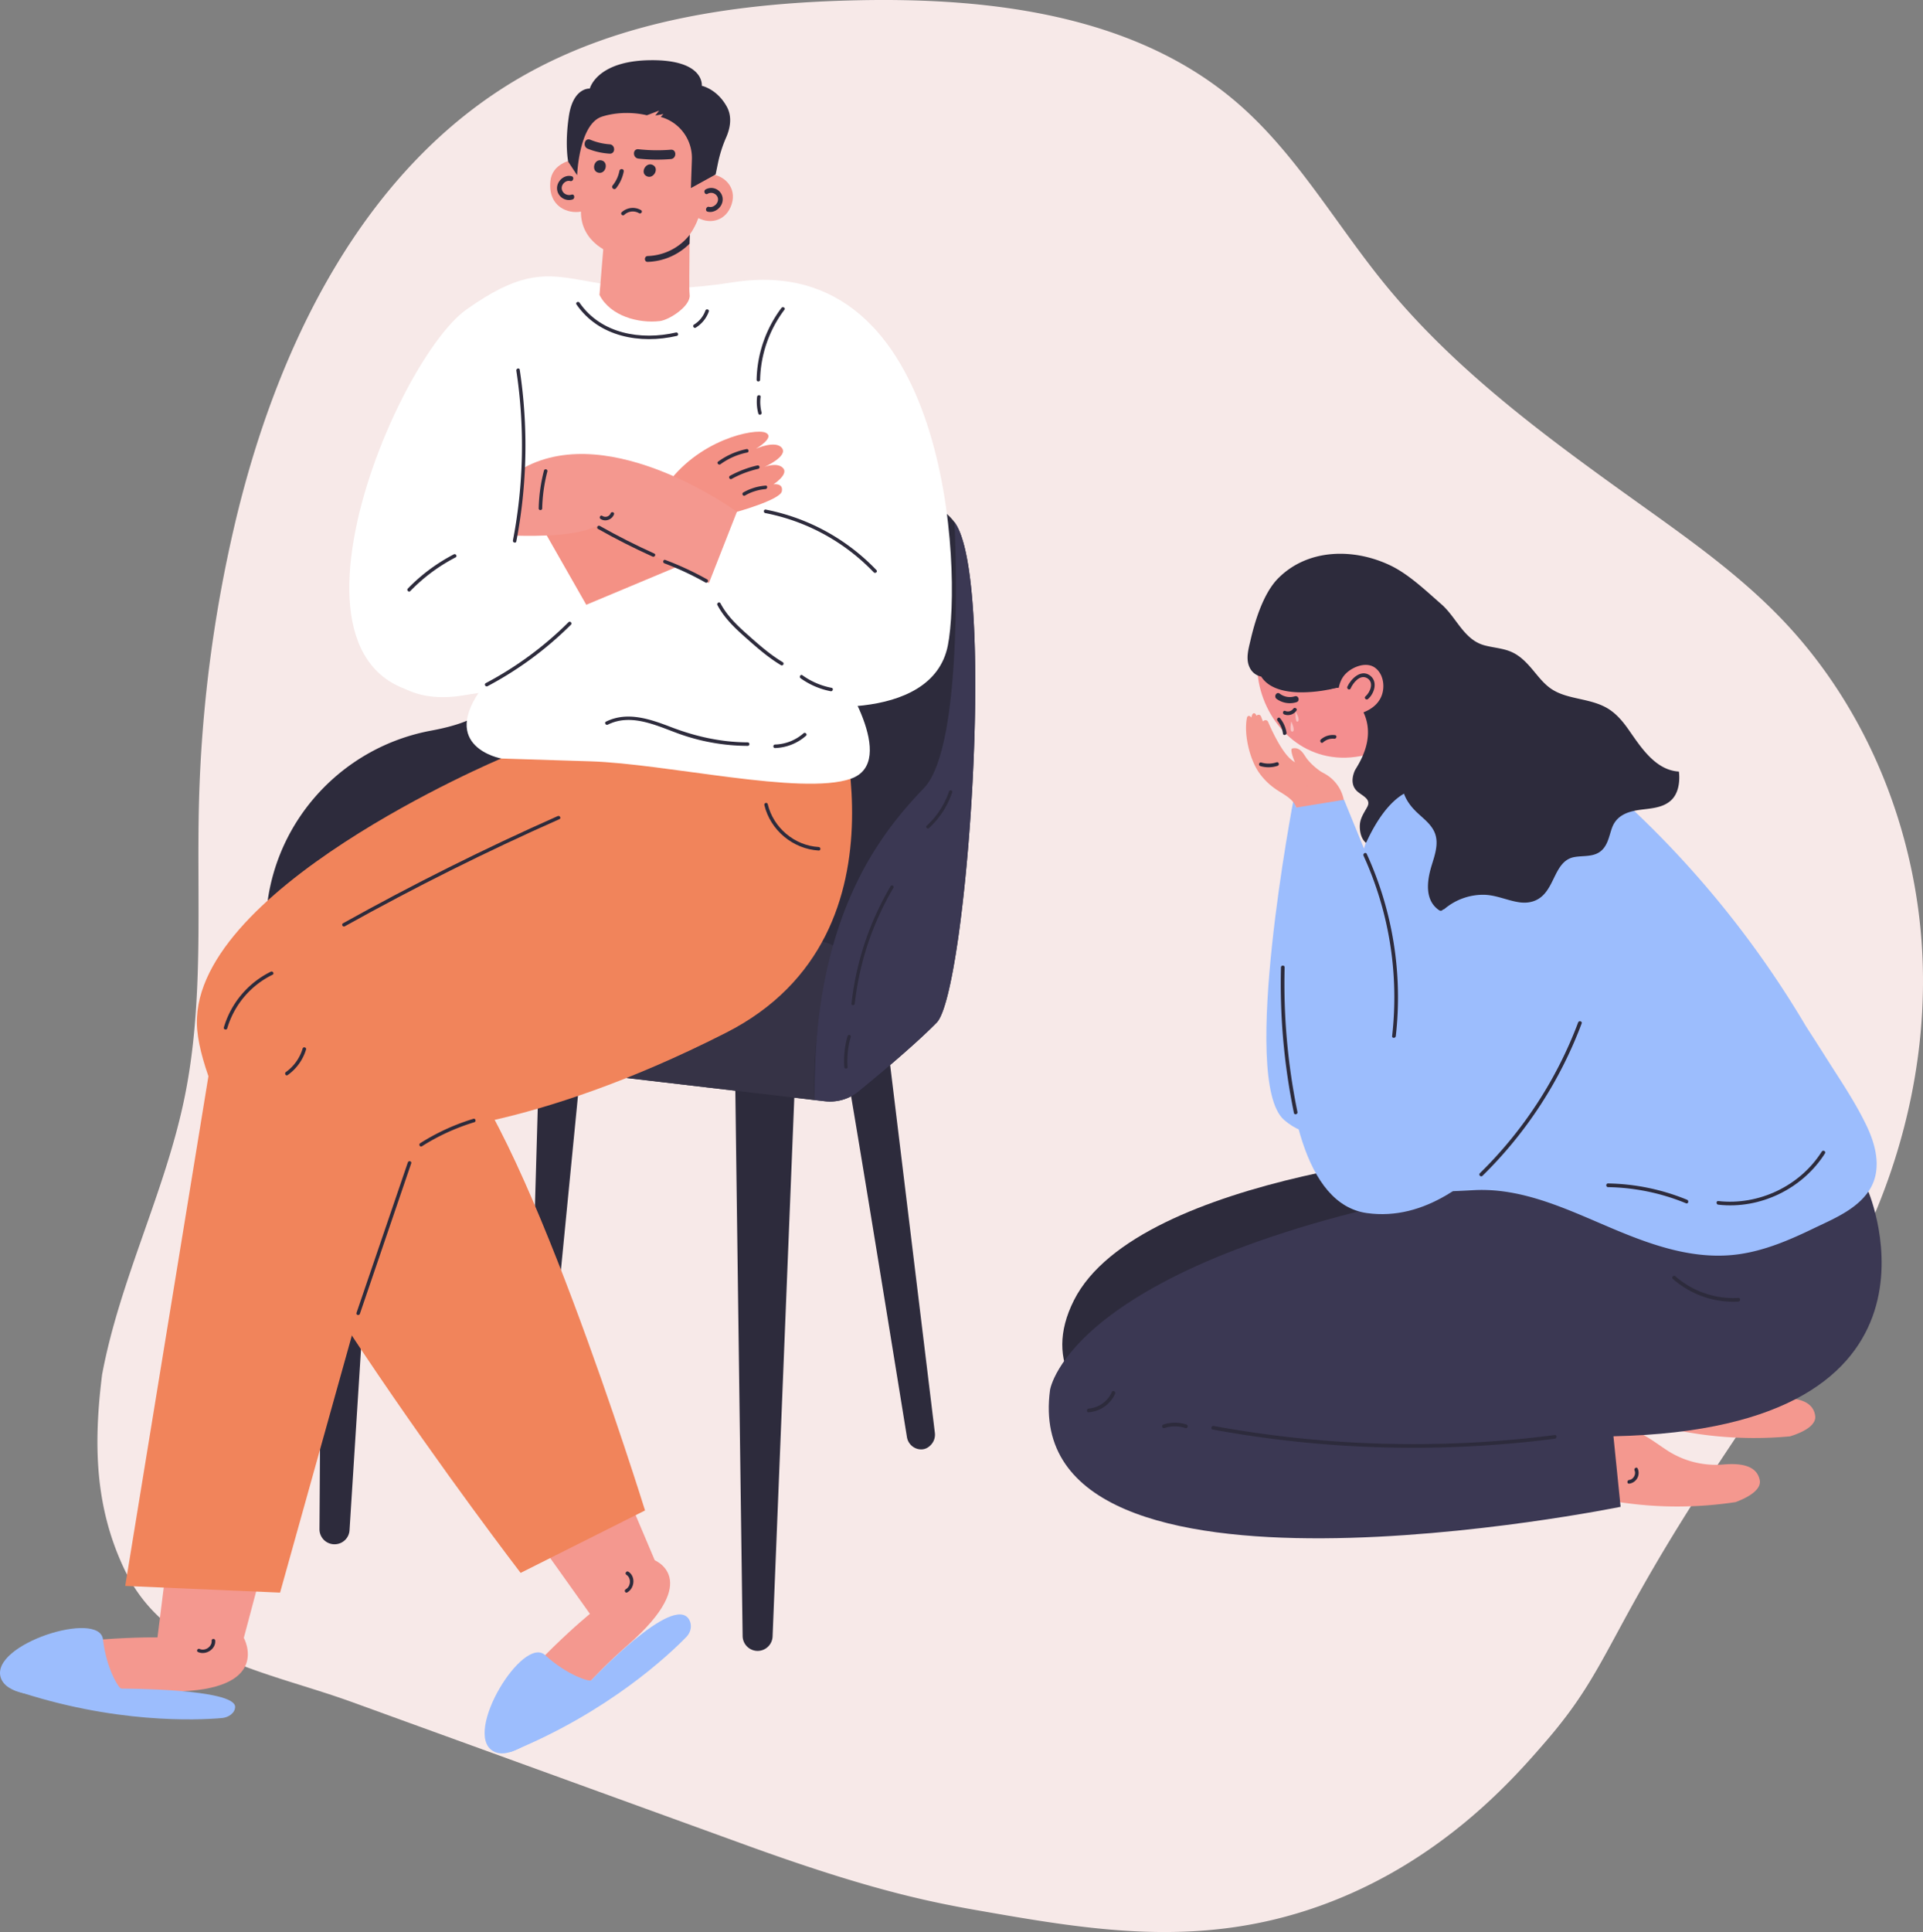
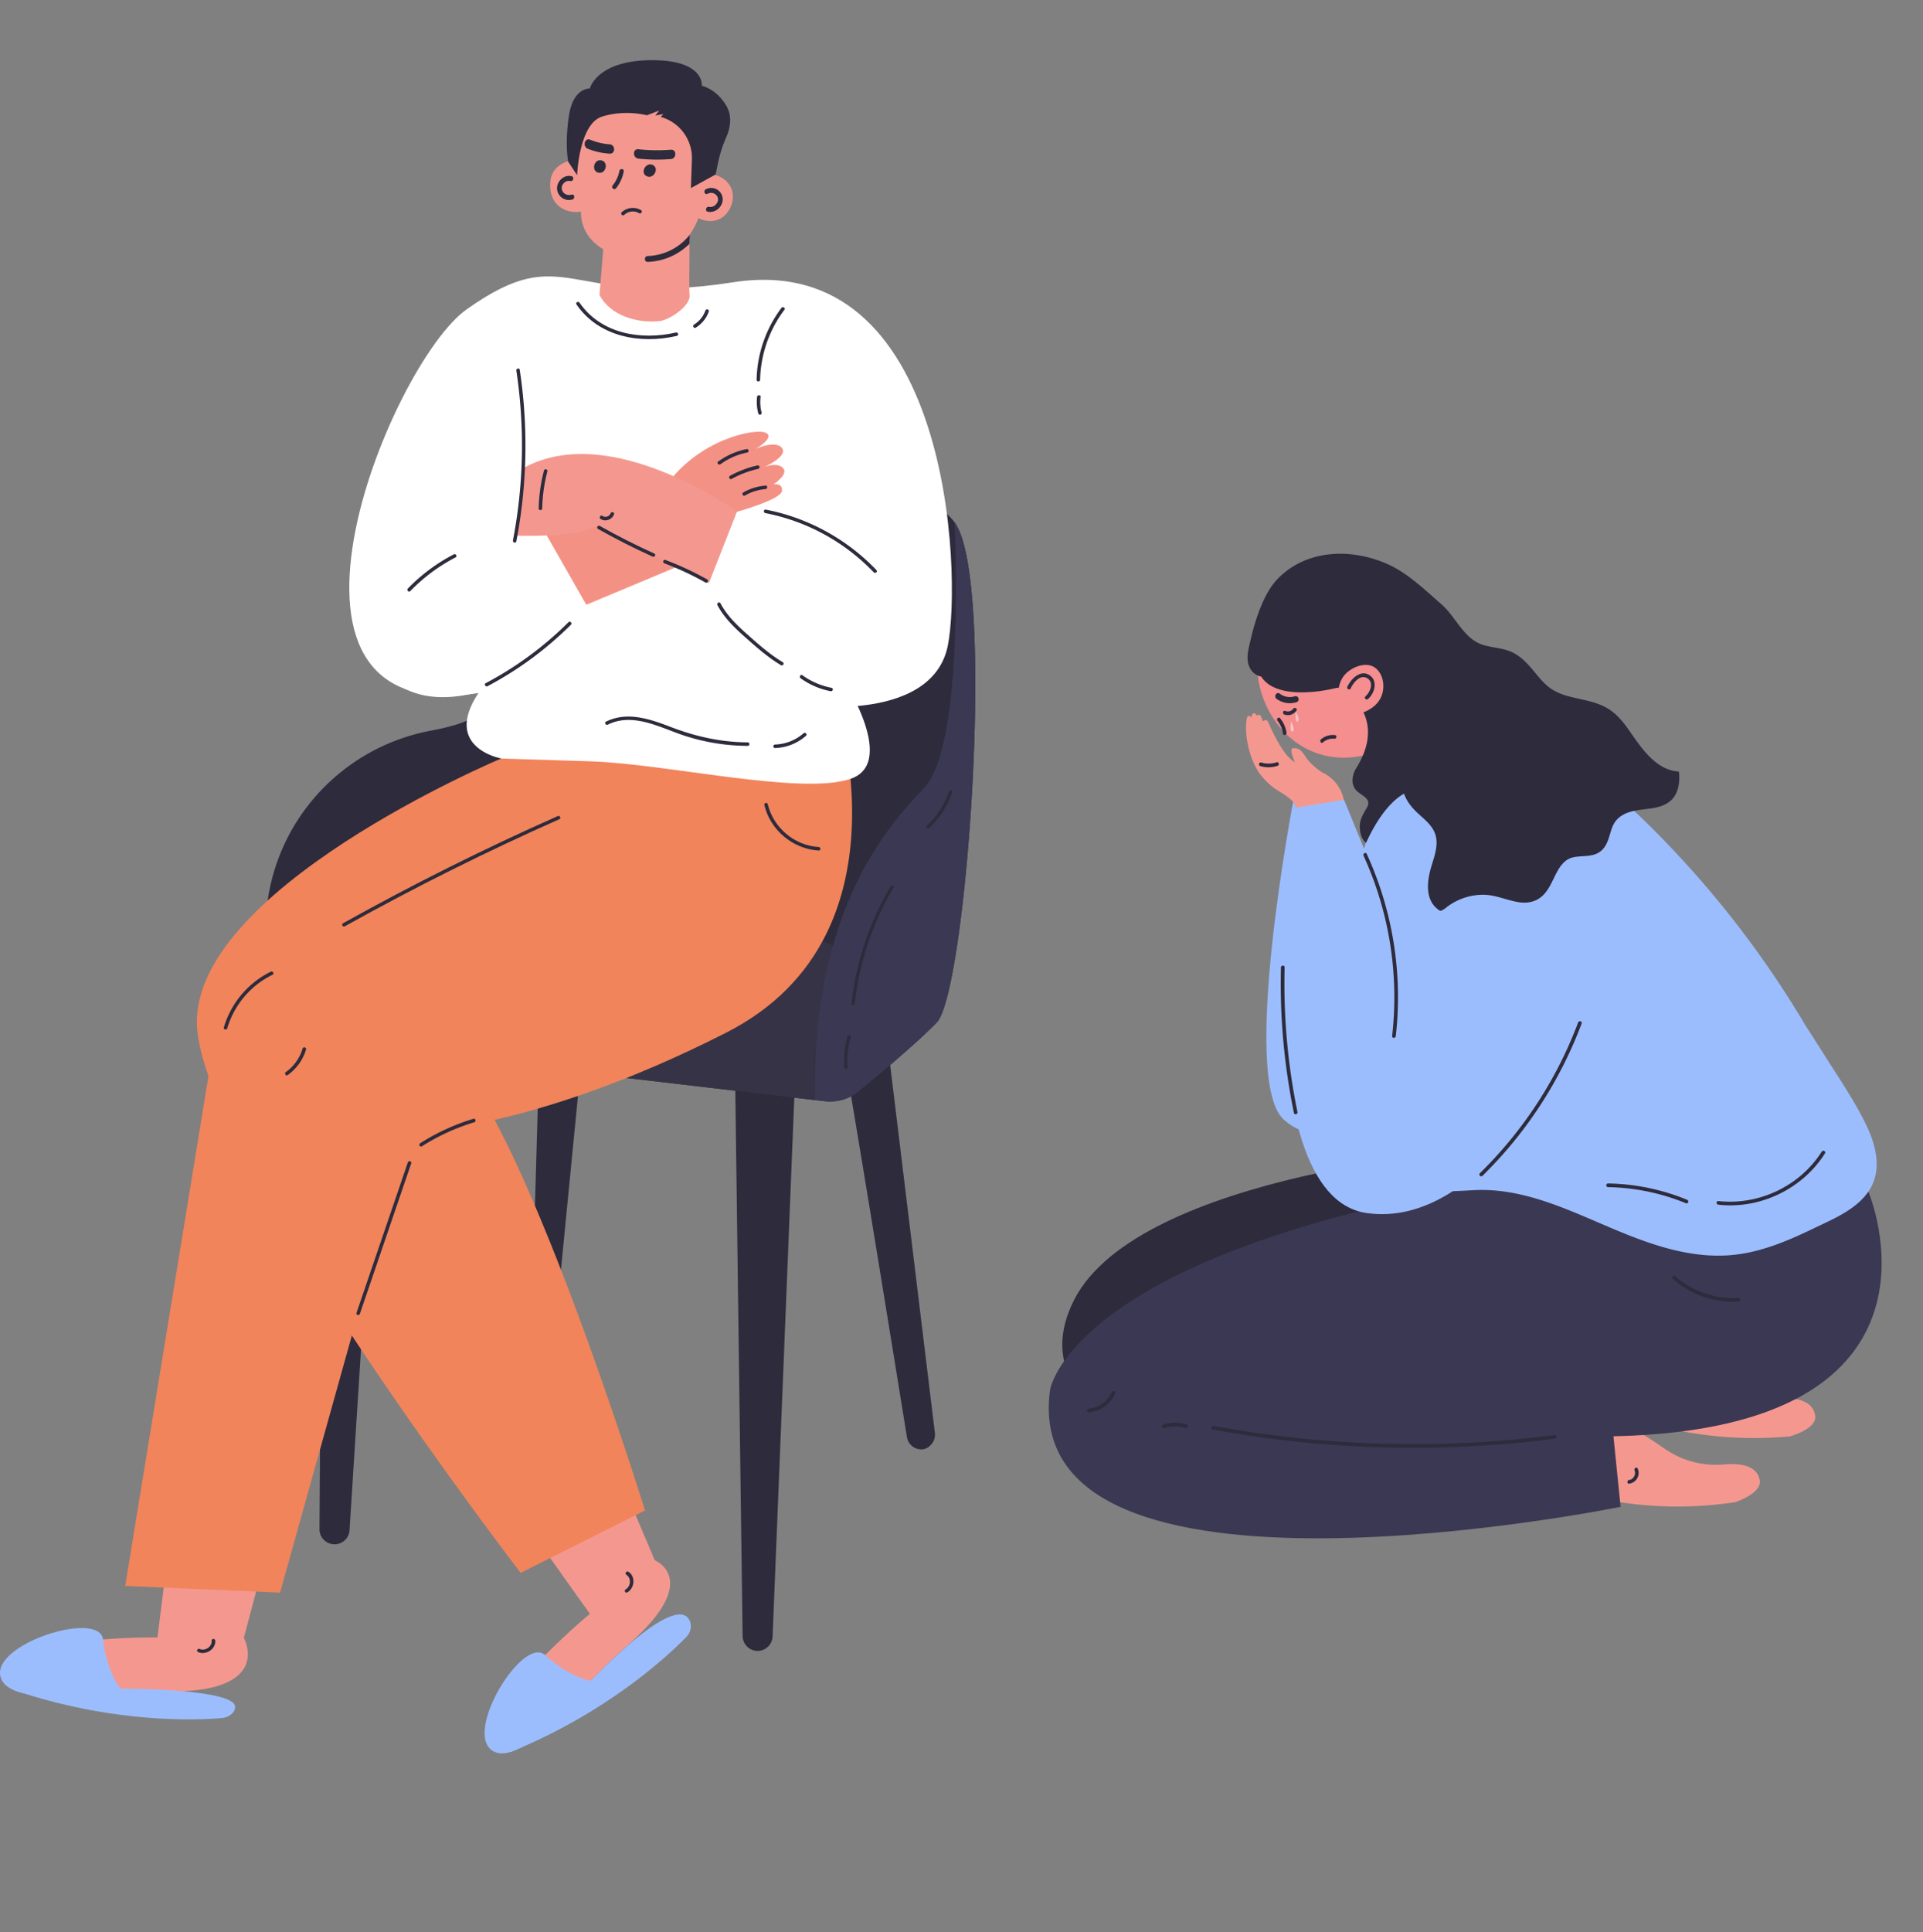
<svg xmlns="http://www.w3.org/2000/svg" viewBox="0 0 1762.24 1770.02">
  <rect x="0" y="0" width="1762.24" height="1770.02" fill="#808080" stroke="none" />
  <defs>
    <style>.cls-1{fill:#f7e9e8;}.cls-2{fill:#2d2b3c;}.cls-3{fill:#363346;}.cls-4{fill:#3b3853;}.cls-5{fill:#f4988f;}.cls-6{fill:#9cbdfd;}.cls-7{fill:#f1845b;}.cls-12,.cls-8{fill:#fff;}.cls-9{fill:#f49185;}.cls-10{fill:#f06b7f;}.cls-11{fill:#f48e8f;}.cls-12{opacity:0.48;}</style>
  </defs>
  <title>sd2</title>
  <g id="Слой_2" data-name="Слой 2">
    <g id="Layer_1" data-name="Layer 1">
-       <path class="cls-1" d="M93.56,1259.34c16.18-86.7,57.66-167,75.46-253.35,18.33-88.89,11-180.76,13.34-271.49a1258.27,1258.27,0,0,1,32.27-251.89C252.59,319.52,332,154.61,477,70.85,569.47,17.41,679.26,2.5,786.08.25c122.64-2.58,254.2,13.65,347.25,93.58,54.57,46.86,90.54,111.21,136.06,166.89,65.48,80.07,150.28,141.68,234.41,201.84,44.92,32.12,90.24,64.35,128.52,104.15,80.86,84.09,126.13,200,129.69,316.61s-33.48,233.14-98.66,329.89c-30.86,45.8-26.84,34.25-88,126.87-103.88,157.27-99.47,186.74-158.89,255.46-28.85,33.36-96.15,111.2-207.92,150.88-110.53,39.24-209.93,21.78-315.92,3.16-48.51-8.52-104.1-21.16-208.84-59.17L322.24,1559.23c-77.17-28-169.49-40.78-207.84-120.7C86.51,1380.4,85.73,1322,93.56,1259.34Z" />
      <path class="cls-2" d="M858.36,936.88c-18.92,19.32-52.37,47.3-71.24,62.73a41.48,41.48,0,0,1-31.23,9.28l-9.32-1.08L268.69,951.75a24.5,24.5,0,0,1-14.55-7.2,26.71,26.71,0,0,1-7.34-15.07c-3-21.59-6.37-58.14-2.34-97.38,8.38-81.57,70-147.78,150.67-162.75,19-3.52,38.32-9.11,46.82-17.88,19.22-19.82,60.81-174.11,142.12-198.74s252-25.88,290.59,25.63S885.76,908.91,858.36,936.88Z" />
      <path class="cls-2" d="M673.55,974.79c.4,34.23,5.88,443.88,7,524.1a13.78,13.78,0,0,0,13.77,13.58h0A13.77,13.77,0,0,0,708,1499.26l21.58-535.38a2.79,2.79,0,0,0-3.38-2.83l-50.48,11A2.78,2.78,0,0,0,673.55,974.79Z" />
      <path class="cls-2" d="M774,971.28c1.6,2.3,49.5,298.2,57.1,345.17a13.42,13.42,0,0,0,10.11,11.06c3.91.88,8.49.29,12.5-4.51a13.57,13.57,0,0,0,3-10.33L807,903.81Z" />
      <path class="cls-2" d="M494.75,945.66c-.05,5.9-7.92,276.22-9,312.66a9.43,9.43,0,0,0,6.63,9.41,9.83,9.83,0,0,0,6.07-.24,9.42,9.42,0,0,0,6.18-8.06l33.89-346Z" />
      <path class="cls-2" d="M296,940.18c-.27,5-2.79,394.36-3.22,460.73a13.77,13.77,0,0,0,17.06,13.48l.47-.12a13.66,13.66,0,0,0,10-12.39l31-488.4Z" />
      <path class="cls-3" d="M765.14,869.24s-22.58,69.61-18.56,138.57L268.69,951.74l-2.13-2.17s-9.45-36.61,67.69-68,212.35-43.94,328.13-32.3S765.14,869.24,765.14,869.24Z" />
      <path class="cls-4" d="M858.36,936.88c-18.92,19.32-52.37,47.3-71.24,62.73a41.48,41.48,0,0,1-31.23,9.28l-9.32-1.08c-2.11-169,61.58-245.59,100.12-285.78s28-243.67,28-243.67C913.27,529.87,885.76,908.91,858.36,936.88Z" />
      <path class="cls-2" d="M816.12,811.88a271,271,0,0,0-35.81,107.6c-.21,1.92,2.79,1.9,3,0a267.3,267.3,0,0,1,35.4-106.08A1.5,1.5,0,0,0,816.12,811.88Z" />
      <path class="cls-2" d="M776.77,949.13a80.8,80.8,0,0,0-3.06,28.39c.14,1.92,3.14,1.93,3,0a78.5,78.5,0,0,1,2.95-27.6A1.5,1.5,0,0,0,776.77,949.13Z" />
      <path class="cls-2" d="M869.69,725.1a75.33,75.33,0,0,1-20.48,31.42c-1.43,1.31.7,3.43,2.12,2.12a78.52,78.52,0,0,0,21.25-32.74C873.21,724.07,870.31,723.28,869.69,725.1Z" />
      <polygon class="cls-5" points="249.73 1401.71 218.64 1518.53 144.21 1500.99 162.2 1357.43 249.73 1401.71" />
      <path class="cls-5" d="M223.43,1500.51s27.2,48.71-66.05,49.19-121.67,21.43-143-14,123.37-35.6,123.37-35.6Z" />
      <path class="cls-6" d="M111.16,1547.05c-1.94.2-13.62-17.8-16.78-45.1S-9,1506.23.66,1536.86,111.16,1547.05,111.16,1547.05Z" />
      <path class="cls-6" d="M203.33,1574c-22.75,2-99.39,5.35-191-25.77l40.2-24.11,58.67,22.89s104.49-.13,104.27,16.8C215.36,1569.54,209.19,1573.54,203.33,1574Z" />
      <path class="cls-2" d="M197.22,1502.92c.76,7.78-8.42,13.84-15.74,10.6-1.93-.85-.44-3.68,1.48-2.83,5.14,2.27,11.48-2.23,11-7.56C193.72,1501.1,197,1500.89,197.22,1502.92Z" />
      <polygon class="cls-5" points="550.48 1312.54 601.16 1432.12 542.47 1481.15 457.49 1361.82 550.48 1312.54" />
      <path class="cls-5" d="M598.52,1428.77s47.3,16.67-22.88,78.08-75.13,100.2-114.42,87.38,69.95-107.67,69.95-107.67Z" />
      <path class="cls-6" d="M541.78,1539.46c-1.34,1.42-21.95-4.54-42.2-23.11s-75.39,71-48,87.74S541.78,1539.46,541.78,1539.46Z" />
      <path class="cls-6" d="M629.13,1499.53c-15.92,16.37-71.63,69.1-161.29,105.57l14.61-44.54,59.33-21.1s75.7-80.63,89.82-55.57C634.4,1488.86,633.23,1495.31,629.13,1499.53Z" />
      <path class="cls-2" d="M575.82,1439.89c6.68,4.07,6,15-1,19-1.84,1-3.21-1.86-1.38-2.89,4.9-2.75,5.1-10.52.53-13.3C572.26,1441.6,574.08,1438.84,575.82,1439.89Z" />
      <path class="cls-7" d="M460.87,617.09l-1.53,77.78s-290.5,122-278.58,249S477.11,1441,477.11,1441l114-57.2S475.55,1011.28,408,963.08L602.65,837.7l17.4-246.35Z" />
      <path class="cls-7" d="M761.18,625.47s84.21,229.15-95.79,320.65-291,91.47-291,91.47L256.66,1459.07l-141.91-6.13,86-526.68L495.17,724.75l41.37-145.22Z" />
      <path class="cls-8" d="M711.35,640.1c17.78,8.47,142.83,24.15,157.26-48.75,12.85-64.88,2.35-363.9-197-332.71-153.62,24-151.83-40.44-244,24.8-71,50.22-211.45,394.91,20.17,349.85C585.33,606.53,670.39,620.6,711.35,640.1Z" />
      <path class="cls-5" d="M631.86,223.3c0,.6,0,1.12,0,1.52,0,1.64,0,3.38,0,5.19,0,14.79-.53,34.06.13,40.21,1.08,10.09-18.58,22.91-27.33,23.94-19.16,2.27-45.17-4.31-55.28-23.94l8-97.08,65.43,9c.4,1.05,1.11,5.74,2,12.49.35,2.64.7,5.54,1.09,8.69.73,5.83,2.6-11.77,3.38-5,.17,1.47,2.92,3.34,3.07,4.84.16,1.33,0,6.65-.23,11.81C632,218.14,631.89,221.22,631.86,223.3Z" />
      <path class="cls-5" d="M670.43,187.28C665.64,201.7,652,205.9,640,199.81c-7.82,20.84-23.82,38.72-67.36,35.26-14.12-1.13-40.52-13.52-40.26-41.23-11.45,2.22-30.32-4-28-27.92,1.61-16.27,19.54-19.34,20.37-19.36C535.09,79.9,629.37,68.9,645.13,134.69c1,4.12,4.64,11.83,4.33,24.91C662.85,159.47,675.71,171.39,670.43,187.28Z" />
      <path class="cls-2" d="M551,146.89c-6.9-1.33-9.44,10-2.5,11.36S558,148.23,551,146.89Z" />
      <path class="cls-2" d="M598.24,151.16c-6.25-3.12-12,7.11-5.67,10.24S604.52,154.29,598.24,151.16Z" />
      <path class="cls-2" d="M662.11,180.72a10.51,10.51,0,0,0-15.44-7.2c-2.45,1.45-.6,5.5,1.85,4a6.41,6.41,0,0,1,9.21,3.46c1.54,4.76-3.7,9.6-7.94,8.52-2.64-.68-4,3.72-1.37,4.4C655.46,195.74,663.58,188.81,662.11,180.72Z" />
      <path class="cls-2" d="M523.8,178.31c-3.6,1.18-8-.66-8.92-4.8-1-4.49,3.72-8.78,7.69-7.64,2.62.75,4-3.64,1.37-4.4-6.53-1.87-13.89,4.19-13.45,11.65a10.94,10.94,0,0,0,14.11,9.65C527.25,181.9,526.47,177.43,523.8,178.31Z" />
      <path class="cls-2" d="M567.61,156.66a30,30,0,0,1-6.16,13.21c-1.69,2.12,1.41,4.71,3.11,2.59a34.85,34.85,0,0,0,7-15.25C572.12,154.53,568.14,154,567.61,156.66Z" />
      <path class="cls-2" d="M528.88,160.54s1.63-47,22.82-53.7,41.08-1.22,41.08-1.22l11.28-4.29-3.55,4.53,7.43-1.36-2.46,2.67a29.09,29.09,0,0,1,3.72,1.19,39,39,0,0,1,24.85,37.9l-.91,26.05,22.66-12.49L658,149.17a118.13,118.13,0,0,1,7.55-23.5c3.12-7.18,5.88-18,.58-27.76-8.93-16.43-23-19.3-23-19.3S646,54.7,596.32,55.15s-55.81,26-55.81,26-15.18-1.27-19.15,25-.65,42-.65,42Z" />
      <path class="cls-2" d="M569.75,194.43a15,15,0,0,1,17.66-1.93c1.89,1.09.09,3.88-1.81,2.79a11.37,11.37,0,0,0-13.5,1.54C570.52,198.31,568.18,195.91,569.75,194.43Z" />
      <path class="cls-2" d="M614.74,137.17a157.28,157.28,0,0,1-29.67-.43c-5.48-.59-5.44,8,0,8.57a157.28,157.28,0,0,0,29.67.43C620.2,145.31,620.25,136.74,614.74,137.17Z" />
      <path class="cls-2" d="M558.67,132.22A57,57,0,0,1,540.9,128c-5.11-2.08-7.33,6.21-2.28,8.27a64,64,0,0,0,20,4.5C564.18,141.16,564.15,132.59,558.67,132.22Z" />
      <path class="cls-2" d="M632.12,215c-.12,3.15-.23,6.23-.26,8.31a56.75,56.75,0,0,1-38.28,16.61c-3.45.12-3.44-5.24,0-5.36A51.06,51.06,0,0,0,632.12,215Z" />
      <path class="cls-9" d="M498.26,485.69l39,68.37,97.55-40.83L675.3,468.9s39.56-10.92,41.17-18.76-7.61-6.48-7.61-6.48,14.09-9.06,8.77-14.81-17-1.1-17-1.1,21.7-9.64,16-17.24-23.87.58-23.87.58,18.21-10.55,8.72-14.74-62.25,6.07-92.3,50.31S498.26,485.69,498.26,485.69Z" />
      <path class="cls-5" d="M675.3,468.9S560.35,384.74,480,428.58l-7.31,62.12s53.28,2.41,73.07-8.55l103.9,52Z" />
      <path class="cls-8" d="M327.5,562.75s11.35,108.64,127.3,66.08l79.33-78.34L495.45,506Z" />
      <path class="cls-8" d="M767.2,613.93c1.7,1.51,57.38,84,12.39,99.55s-169-13.86-238.63-16-81.62-2.59-81.62-2.59-58.27-10.49-16.85-65.68S767.2,613.93,767.2,613.93Z" />
      <path class="cls-2" d="M716.09,282.13a113.5,113.5,0,0,0-22.73,65.75c-.05,2.07,3.17,2.07,3.21,0a110.57,110.57,0,0,1,22.3-64.13C720.11,282.09,717.32,280.49,716.09,282.13Z" />
      <path class="cls-2" d="M698,378.21A38.3,38.3,0,0,1,697,363.6c.23-2.05-3-2-3.22,0a40.79,40.79,0,0,0,1.2,15.47A1.61,1.61,0,0,0,698,378.21Z" />
      <path class="cls-2" d="M619.44,304.64c-32,7.39-68.72,1.27-88.39-27.35-1.17-1.69-3.95-.08-2.78,1.63,20.53,29.86,58.56,36.56,92,28.82C622.31,307.27,621.46,304.17,619.44,304.64Z" />
      <path class="cls-2" d="M646.42,284.54A24.78,24.78,0,0,1,636,297.37c-1.76,1.09-.14,3.87,1.62,2.78a28.31,28.31,0,0,0,11.92-14.75C650.22,283.45,647.12,282.61,646.42,284.54Z" />
      <path class="cls-2" d="M717.37,606.68c-11.75-7-22-16.09-32.19-25.15-9.58-8.5-18.89-17.34-24.94-28.79-1-1.83-3.74-.21-2.78,1.62,6.18,11.69,15.66,20.77,25.45,29.45,10.4,9.23,20.86,18.47,32.84,25.64A1.61,1.61,0,0,0,717.37,606.68Z" />
      <path class="cls-2" d="M762.06,630.15a67.52,67.52,0,0,1-26.72-11.51c-1.69-1.21-3.3,1.58-1.63,2.77a69.94,69.94,0,0,0,27.5,11.84C763.23,633.65,764.09,630.55,762.06,630.15Z" />
      <path class="cls-2" d="M685.27,680.11c-24.42-.12-47.64-5.29-70.36-14-19-7.29-40-14.66-59.54-5-1.85.92-.22,3.69,1.63,2.77,21.32-10.56,44.18.7,64.49,8.11a188.51,188.51,0,0,0,63.78,11.33A1.61,1.61,0,0,0,685.27,680.11Z" />
      <path class="cls-2" d="M736.34,671.81a41.48,41.48,0,0,1-26.08,10.29c-2.06.07-2.07,3.29,0,3.21a45.11,45.11,0,0,0,28.36-11.23C740.18,672.72,737.9,670.46,736.34,671.81Z" />
      <path class="cls-2" d="M803.19,522.3a190.69,190.69,0,0,0-101.44-55.42c-2-.4-2.43,2.79-.4,3.19a187,187,0,0,1,99.32,54.23C802.09,525.78,804.62,523.8,803.19,522.3Z" />
      <path class="cls-2" d="M415.87,507.87a163.35,163.35,0,0,0-42.12,31.33c-1.44,1.49.83,3.76,2.27,2.28a160.59,160.59,0,0,1,41.48-30.84C419.33,509.69,417.71,506.92,415.87,507.87Z" />
      <path class="cls-2" d="M559.57,470.34a5.17,5.17,0,0,1-7.59,2.3c-1.72-1.15-3.33,1.63-1.62,2.78,4.4,2.94,10.55.62,12.31-4.23C563.37,469.24,560.26,468.4,559.57,470.34Z" />
      <path class="cls-2" d="M498.52,431a150,150,0,0,0-4.86,34.76c-.05,2.07,3.17,2.07,3.21,0a146.64,146.64,0,0,1,4.75-33.91A1.61,1.61,0,0,0,498.52,431Z" />
      <path class="cls-2" d="M476.28,338.72c-.31-2-3.4-1.17-3.1.86a459.93,459.93,0,0,1-3.11,155.52c-.39,2,2.71,2.89,3.1.85A464.57,464.57,0,0,0,476.28,338.72Z" />
      <path class="cls-2" d="M684.06,411.45a66.58,66.58,0,0,0-25.95,11.45c-1.67,1.22.5,3.59,2.16,2.38a62.52,62.52,0,0,1,24.49-10.69C686.79,414.18,686.09,411,684.06,411.45Z" />
      <path class="cls-2" d="M694.05,426.41A97.84,97.84,0,0,0,669,435.89c-1.82,1-.34,3.85,1.48,2.86a94,94,0,0,1,24.31-9.2A1.61,1.61,0,0,0,694.05,426.41Z" />
      <path class="cls-2" d="M701.6,444.89a48.28,48.28,0,0,0-20.42,6.26c-1.79,1-.32,3.89,1.49,2.85a44.66,44.66,0,0,1,18.77-5.9C703.47,447.93,703.65,444.72,701.6,444.89Z" />
      <path class="cls-2" d="M248.15,890.23a83,83,0,0,0-43,51c-.59,2,2.51,2.83,3.1.85A79.83,79.83,0,0,1,249.77,893C251.62,892.1,250,889.32,248.15,890.23Z" />
      <path class="cls-2" d="M511.07,747.68q-100.54,44.6-196.73,98.18c-1.81,1-.19,3.78,1.62,2.77Q412,795.11,512.69,750.46C514.58,749.62,513,746.85,511.07,747.68Z" />
      <path class="cls-2" d="M750.27,776c-22.19-1.29-41.59-17.7-46.71-39.28-.48-2-3.58-1.16-3.1.85,5.46,23,26.23,40.28,49.81,41.64C752.33,779.33,752.32,776.12,750.27,776Z" />
      <path class="cls-2" d="M373.75,1064.92q-23.52,68.94-47.05,137.87c-.67,2,2.43,2.8,3.1.85q23.52-68.92,47.05-137.87C377.52,1063.81,374.42,1063,373.75,1064.92Z" />
      <path class="cls-2" d="M433.81,1025a198,198,0,0,0-48.75,22.36c-1.74,1.11-.13,3.89,1.62,2.77a195.13,195.13,0,0,1,48-22C436.64,1027.47,435.8,1024.37,433.81,1025Z" />
      <path class="cls-2" d="M277.33,960.63A40.75,40.75,0,0,1,262,982.15c-1.66,1.19-.06,4,1.63,2.77a44.32,44.32,0,0,0,16.84-23.44C281,959.5,277.93,958.65,277.33,960.63Z" />
      <path class="cls-2" d="M599.65,507.15q-25.56-11.53-50-25.34c-1.8-1-3.42,1.75-1.62,2.77q24.42,13.8,50,25.34C599.9,510.77,601.53,508,599.65,507.15Z" />
      <path class="cls-2" d="M648.07,530.83A278.92,278.92,0,0,0,609.72,513c-1.94-.73-2.77,2.37-.85,3.1a272.58,272.58,0,0,1,37.58,17.56C648.26,534.62,649.88,531.85,648.07,530.83Z" />
      <path class="cls-2" d="M521,570a317.31,317.31,0,0,1-75.83,55.86c-1.83,1-.21,3.75,1.62,2.78a320.5,320.5,0,0,0,76.48-56.37A1.61,1.61,0,0,0,521,570Z" />
      <path class="cls-6" d="M1185.51,732.11s-49.77,257.76-8.91,293.78,93.09-14.36,93.09-14.36Z" />
      <path class="cls-5" d="M1445.93,1368.24a354.65,354.65,0,0,0,144.49,7.92l.21-.05c16.9-6.38,23.23-13.62,22-20-2.9-15.33-21.27-15.39-33.21-14.44a81.57,81.57,0,0,1-52-13.16c-12.32-8-24.2-18.13-39.27-20.07-10.08-1.29-20.52,1-27.49,8.24-.05-.55-.09-1.09-.15-1.64-.38-3.55-6-3.58-5.6,0a158.68,158.68,0,0,1-2,47.89,3,3,0,0,0,0,1.35c-1.85-.46-3.71-.92-5.55-1.41C1443.92,1361.9,1442.44,1367.31,1445.93,1368.24Z" />
      <path class="cls-5" d="M1496.3,1299.55a354.48,354.48,0,0,0,143.77,16.39.85.85,0,0,0,.22,0c17.25-5.38,24-12.23,23.16-18.7-2-15.48-20.33-16.61-32.31-16.37a81.54,81.54,0,0,1-51.15-16.19c-11.83-8.69-23.09-19.52-38-22.34-10-1.88-20.55-.22-27.94,6.61,0-.55,0-1.1,0-1.65-.18-3.57-5.78-3.92-5.6-.32a158.69,158.69,0,0,1-4.81,47.69,2.91,2.91,0,0,0,0,1.34c-1.82-.57-3.65-1.13-5.46-1.73C1494.67,1293.1,1492.87,1298.42,1496.3,1299.55Z" />
      <path class="cls-2" d="M1360.69,1053.53c-2-1.74-317.4,20.42-376.5,137.65s145.56,157,147,156.77,286.5-222.15,286.5-222.15Z" />
      <path class="cls-10" d="M1294.59,614.43s52.12,56.29,63.47,64.54-72.5,49.27-72.5,49.27l-43-81.63Z" />
      <path class="cls-4" d="M1712.18,1091.7s92.64,217.11-233.62,224.14l6.56,64.62s-552.58,112.62-522.87-107c0,0,17-119.56,389.19-186.42Z" />
      <path class="cls-6" d="M1236.19,789.92c-.39,21.43,17.68,19.8,24.33,40.2,27.87,85.51,19.41,175.12,47.71,260.49.75,2.27,40-.12,42.58-.25,45.27-2.37,87,18.43,127.65,35.51,36.87,15.51,75.77,29.1,116.33,23,23.47-3.54,45.54-13,66.77-23.26,17.9-8.63,38.88-17,50.62-33.91,12.79-18.43,7.45-41.27-1.47-60-10.51-22.12-24.79-42.86-37.83-63.55q-8.84-14-17.88-27.91-16.21-27.45-34.36-53.71A905.69,905.69,0,0,0,1444.77,696.7c-16.94-13.66-34.47-27.12-55-35-19.46-7.44-40.51-7.66-59.82.37-40.4,16.81-74,82-87.39,143.12-1,.9,24.57,72.51,24.47,72.74C1266.27,879.79,1235.46,788.48,1236.19,789.92Z" />
      <path class="cls-11" d="M1154.34,628.86c9.74,41.27,47.4,74.87,97.17,62.82,39.46-9.54,57.59-55.15,47.85-96.42s-49.65-67.16-89.16-57.84S1144.6,587.59,1154.34,628.86Z" />
      <path class="cls-5" d="M1153.8,707.9A60.5,60.5,0,0,0,1170,723.57c7.89,5.24,19.45,10.45,18.49,21.73a2.74,2.74,0,0,0,2.92,3,2.36,2.36,0,0,0,2.33,1.48,175,175,0,0,0,34.1-3.14,2.63,2.63,0,0,0,2.21-2.21,2.54,2.54,0,0,0,2-2.44,35.15,35.15,0,0,0-22.41-35.17c-10-3.73-19.51-4.38-27.69-12.09-7.78-7.35-15.68-23.65-19.85-33.33-1-2.26-3.48-1.93-4.73-.45q-.86-2.22-1.73-4.45c-.85-2.17-3-2-4.32-.78-.66-2.66-3-3.2-3.94-.59-.28.76-.52,1.51-.74,2.26-1.22-2-3.43-2.27-4,.5C1139.77,672.75,1145.15,695.52,1153.8,707.9Z" />
      <path class="cls-2" d="M1230.66,630.6c-3.52-1.16-10,0-13.37,1.2,0-3.78,3.55-7.8,4.24-11.53l-.35,0c-3.59-.19-3.61-5.8,0-5.6l1.64.11c.15-.53.29-1.07.45-1.6,1.08-3.43,6.49-2,5.41,1.49-.07.23-.12.45-.19.67a104,104,0,0,1,67.27,37.48c8.89,11,16.94,24.81,17.84,39.24a32,32,0,0,1-5.46,20.51c-4.21,5.88-10.26,9.61-16.77,12.23-25.29,10.19-40.12,50.17-39.61,47.25-.37-.13-5.27-3.8-5.62-14-.26-7.75,3.32-12.35,6.8-18.77,4.23-7.8-5.94-10.59-10.1-15.24-4.6-5.13-3.89-11.87-1.39-17.82C1243.32,701.69,1273.75,663.31,1230.66,630.6Z" />
      <path class="cls-2" d="M1177.77,651.31a6.11,6.11,0,0,0,7.37-2c1.23-1.76,4.15-.09,2.9,1.69a9.44,9.44,0,0,1-11.16,3.54C1174.89,653.76,1175.76,650.51,1177.77,651.31Z" />
      <path class="cls-2" d="M1172.71,635.46a15.25,15.25,0,0,0,13.89,2.44c3.46-1,4.94,4.36,1.5,5.4a20.59,20.59,0,0,1-18.22-3C1167,638.19,1169.8,633.32,1172.71,635.46Z" />
      <path class="cls-2" d="M1210.51,677.4a16.5,16.5,0,0,1,12.88-3.91c2.15.23,1.46,3.53-.68,3.3a13.24,13.24,0,0,0-10.32,3.4C1210.76,681.62,1208.9,678.81,1210.51,677.4Z" />
      <path class="cls-5" d="M1184.32,685.68c7.53-1.7,10.61,5.86,13.35,9.43,5.9,7.69,13.86,12.55,19.34,16.18,3.1,2.05,3.5,8.62.17,7a72.5,72.5,0,0,1-10.13-6.18l1.74,2.23c2,2.61-1.58,5.34-4,3.89a3.25,3.25,0,0,1-.52.37l1.4,1.37c2.71,2.54-1.18,6.81-3.89,4.26-6.28-5.91-6.59-6.91-10.28-14.71C1189.6,705.45,1180.71,686.49,1184.32,685.68Z" />
      <path class="cls-6" d="M1439,957c-4.5,9.49-80.8,169.24-186.45,154.35-114.21-16.09-68.35-370.9-68.35-370.9l47.49-7.74,70.87,173.14-18.19-133.15Z" />
      <path class="cls-2" d="M1145.15,611.44a14.78,14.78,0,0,0,10.64,8.42c7.52,11.89,24.18,14.58,37.9,14.42a129.62,129.62,0,0,0,34.08-5c6.21,10.18,17.66,17.86,27.45,24,7.39,4.66,15.08,9.53,20.42,16.6,6.12,8.1,7.25,18.13,7.62,28,.33,8.86.1,18,2.51,26.6,2.22,7.95,6.82,14.19,12.73,19.82s12.94,10.72,16.17,18.34c4.18,9.85.15,20.82-2.77,30.42-4.14,13.62-6.7,31.59,6.89,40.82a2.47,2.47,0,0,0,3.53-.61,2.8,2.8,0,0,0,1.55-.67,55,55,0,0,1,35.64-12.87c11.55.11,21.81,5.37,33.1,6.93,7.93,1.09,15.7-.75,21.47-6.48,5.33-5.29,8.2-12.42,11.54-19,3.83-7.56,8.28-14.46,17.25-16,8.81-1.54,18.58.34,25.5-6.7,5.3-5.39,6.39-13.22,8.85-20,3.92-10.82,13.26-14.63,24-16.31,10.27-1.6,21.93-1.5,30-8.82,10.12-9.12,7.32-26.5,7.32-26.5-22-1.23-35.55-23.46-46.62-39.12-5.37-7.6-11.58-14.79-19.81-19.39s-17.63-6.46-26.77-8.51c-8.61-1.93-17.38-4.11-24.65-9.35-6.77-4.88-11.79-11.81-17.17-18.08-5-5.85-10.58-11.47-17.66-14.79-8.12-3.82-17.15-4.09-25.69-6.44-18.7-5.15-25.53-25.6-39.2-37.53-14.28-12.46-30.21-27.79-47.29-35.84-33.52-15.82-75.31-15.2-102.35,12-13.45,13.51-21.24,38.8-25.42,57C1144.13,594.5,1141.38,603.7,1145.15,611.44Z" />
      <path class="cls-11" d="M1232.87,617.6c6.17-6.53,18.81-11.7,27-6,8.51,6,9.78,19.18,5.31,27.91-5.81,11.32-18.88,14.84-30.35,17.21a4.5,4.5,0,0,1-5.22-2.89,3.94,3.94,0,0,1-4.15-4.31C1226,638.85,1224.94,626,1232.87,617.6Z" />
      <path class="cls-2" d="M1234.73,629.09c3.19-7,12.16-16.06,20.36-10.49,7.89,5.35,4.62,16.56-1.43,21.81-1.63,1.42-4-.95-2.38-2.38,4.51-3.91,8.24-13.1,1.4-16.84-6.49-3.55-12.72,4.48-15,9.6C1236.74,632.76,1233.84,631.05,1234.73,629.09Z" />
      <path class="cls-2" d="M1173.07,658a27.73,27.73,0,0,1,5.9,13.25c.32,2.12-2.92,3-3.24.89a24.62,24.62,0,0,0-5-11.77C1169.35,658.72,1171.72,656.32,1173.07,658Z" />
      <path class="cls-2" d="M1356.19,1074.83a380.59,380.59,0,0,0,90-138.07c.75-2,4-1.14,3.24.89a384.38,384.38,0,0,1-90.88,139.56C1357,1078.73,1354.64,1076.35,1356.19,1074.83Z" />
      <path class="cls-2" d="M1252.49,782.31a315.64,315.64,0,0,1,26.63,166.89c-.25,2.12-3.61,2.15-3.37,0A312.27,312.27,0,0,0,1249.58,784C1248.69,782.05,1251.58,780.34,1252.49,782.31Z" />
      <path class="cls-2" d="M1173.87,886.25c.06-2.16,3.42-2.17,3.37,0a583.62,583.62,0,0,0,11.75,132.5c.44,2.11-2.8,3-3.24.89A588,588,0,0,1,1173.87,886.25Z" />
      <path class="cls-2" d="M1574.67,1100.36c37.13,4.16,74.83-13.77,94.84-45.37,1.15-1.83,4.06-.14,2.9,1.69-20.59,32.53-59.45,51.33-97.74,47C1572.54,1103.48,1572.52,1100.11,1574.67,1100.36Z" />
      <path class="cls-2" d="M1473.63,1084.23a198.77,198.77,0,0,1,72.37,14.93c2,.81,1.11,4.06-.9,3.24a196.43,196.43,0,0,0-71.47-14.81C1471.46,1087.55,1471.46,1084.19,1473.63,1084.23Z" />
      <path class="cls-2" d="M1112.24,1306.41a1017.53,1017.53,0,0,0,243.5,14.83q34.63-2.07,69.06-6.52c2.14-.27,2.12,3.1,0,3.37a1019.16,1019.16,0,0,1-245.47,1.7q-34.15-3.91-68-10.13C1109.22,1309.27,1110.12,1306,1112.24,1306.41Z" />
      <path class="cls-2" d="M1066.18,1305.08a34.19,34.19,0,0,1,21.08,0c2,.66,1.17,3.91-.9,3.25a30.78,30.78,0,0,0-19.28,0C1065,1309,1064.13,1305.74,1066.18,1305.08Z" />
      <path class="cls-2" d="M997.71,1290.45a25.51,25.51,0,0,0,21.24-15.21c.89-2,3.79-.26,2.91,1.7a28.84,28.84,0,0,1-24.15,16.88C995.55,1294,995.56,1290.63,997.71,1290.45Z" />
      <path class="cls-2" d="M1535.36,1169.29a80.5,80.5,0,0,0,57.67,19.78c2.17-.12,2.16,3.24,0,3.36a83.94,83.94,0,0,1-60-20.76C1531.35,1170.24,1533.73,1167.87,1535.36,1169.29Z" />
      <path class="cls-2" d="M1155.85,698.59a23.26,23.26,0,0,0,14-.21c2.06-.67,3,2.58.89,3.24a26.49,26.49,0,0,1-15.79.21C1152.88,701.22,1153.77,698,1155.85,698.59Z" />
      <path class="cls-2" d="M1493,1355.87c3.83-.46,6.48-5.19,4.92-8.7-.88-2,2-3.68,2.9-1.7a9.91,9.91,0,0,1-7.82,13.77C1490.83,1359.5,1490.84,1356.13,1493,1355.87Z" />
      <path class="cls-12" d="M1187.29,651.89s4.57,7.48,2,9.14S1187.29,651.89,1187.29,651.89Z" />
      <path class="cls-12" d="M1183.31,660.93s4.14,8.64,1.12,9.29C1181.19,670.91,1183.31,660.93,1183.31,660.93Z" />
    </g>
  </g>
</svg>